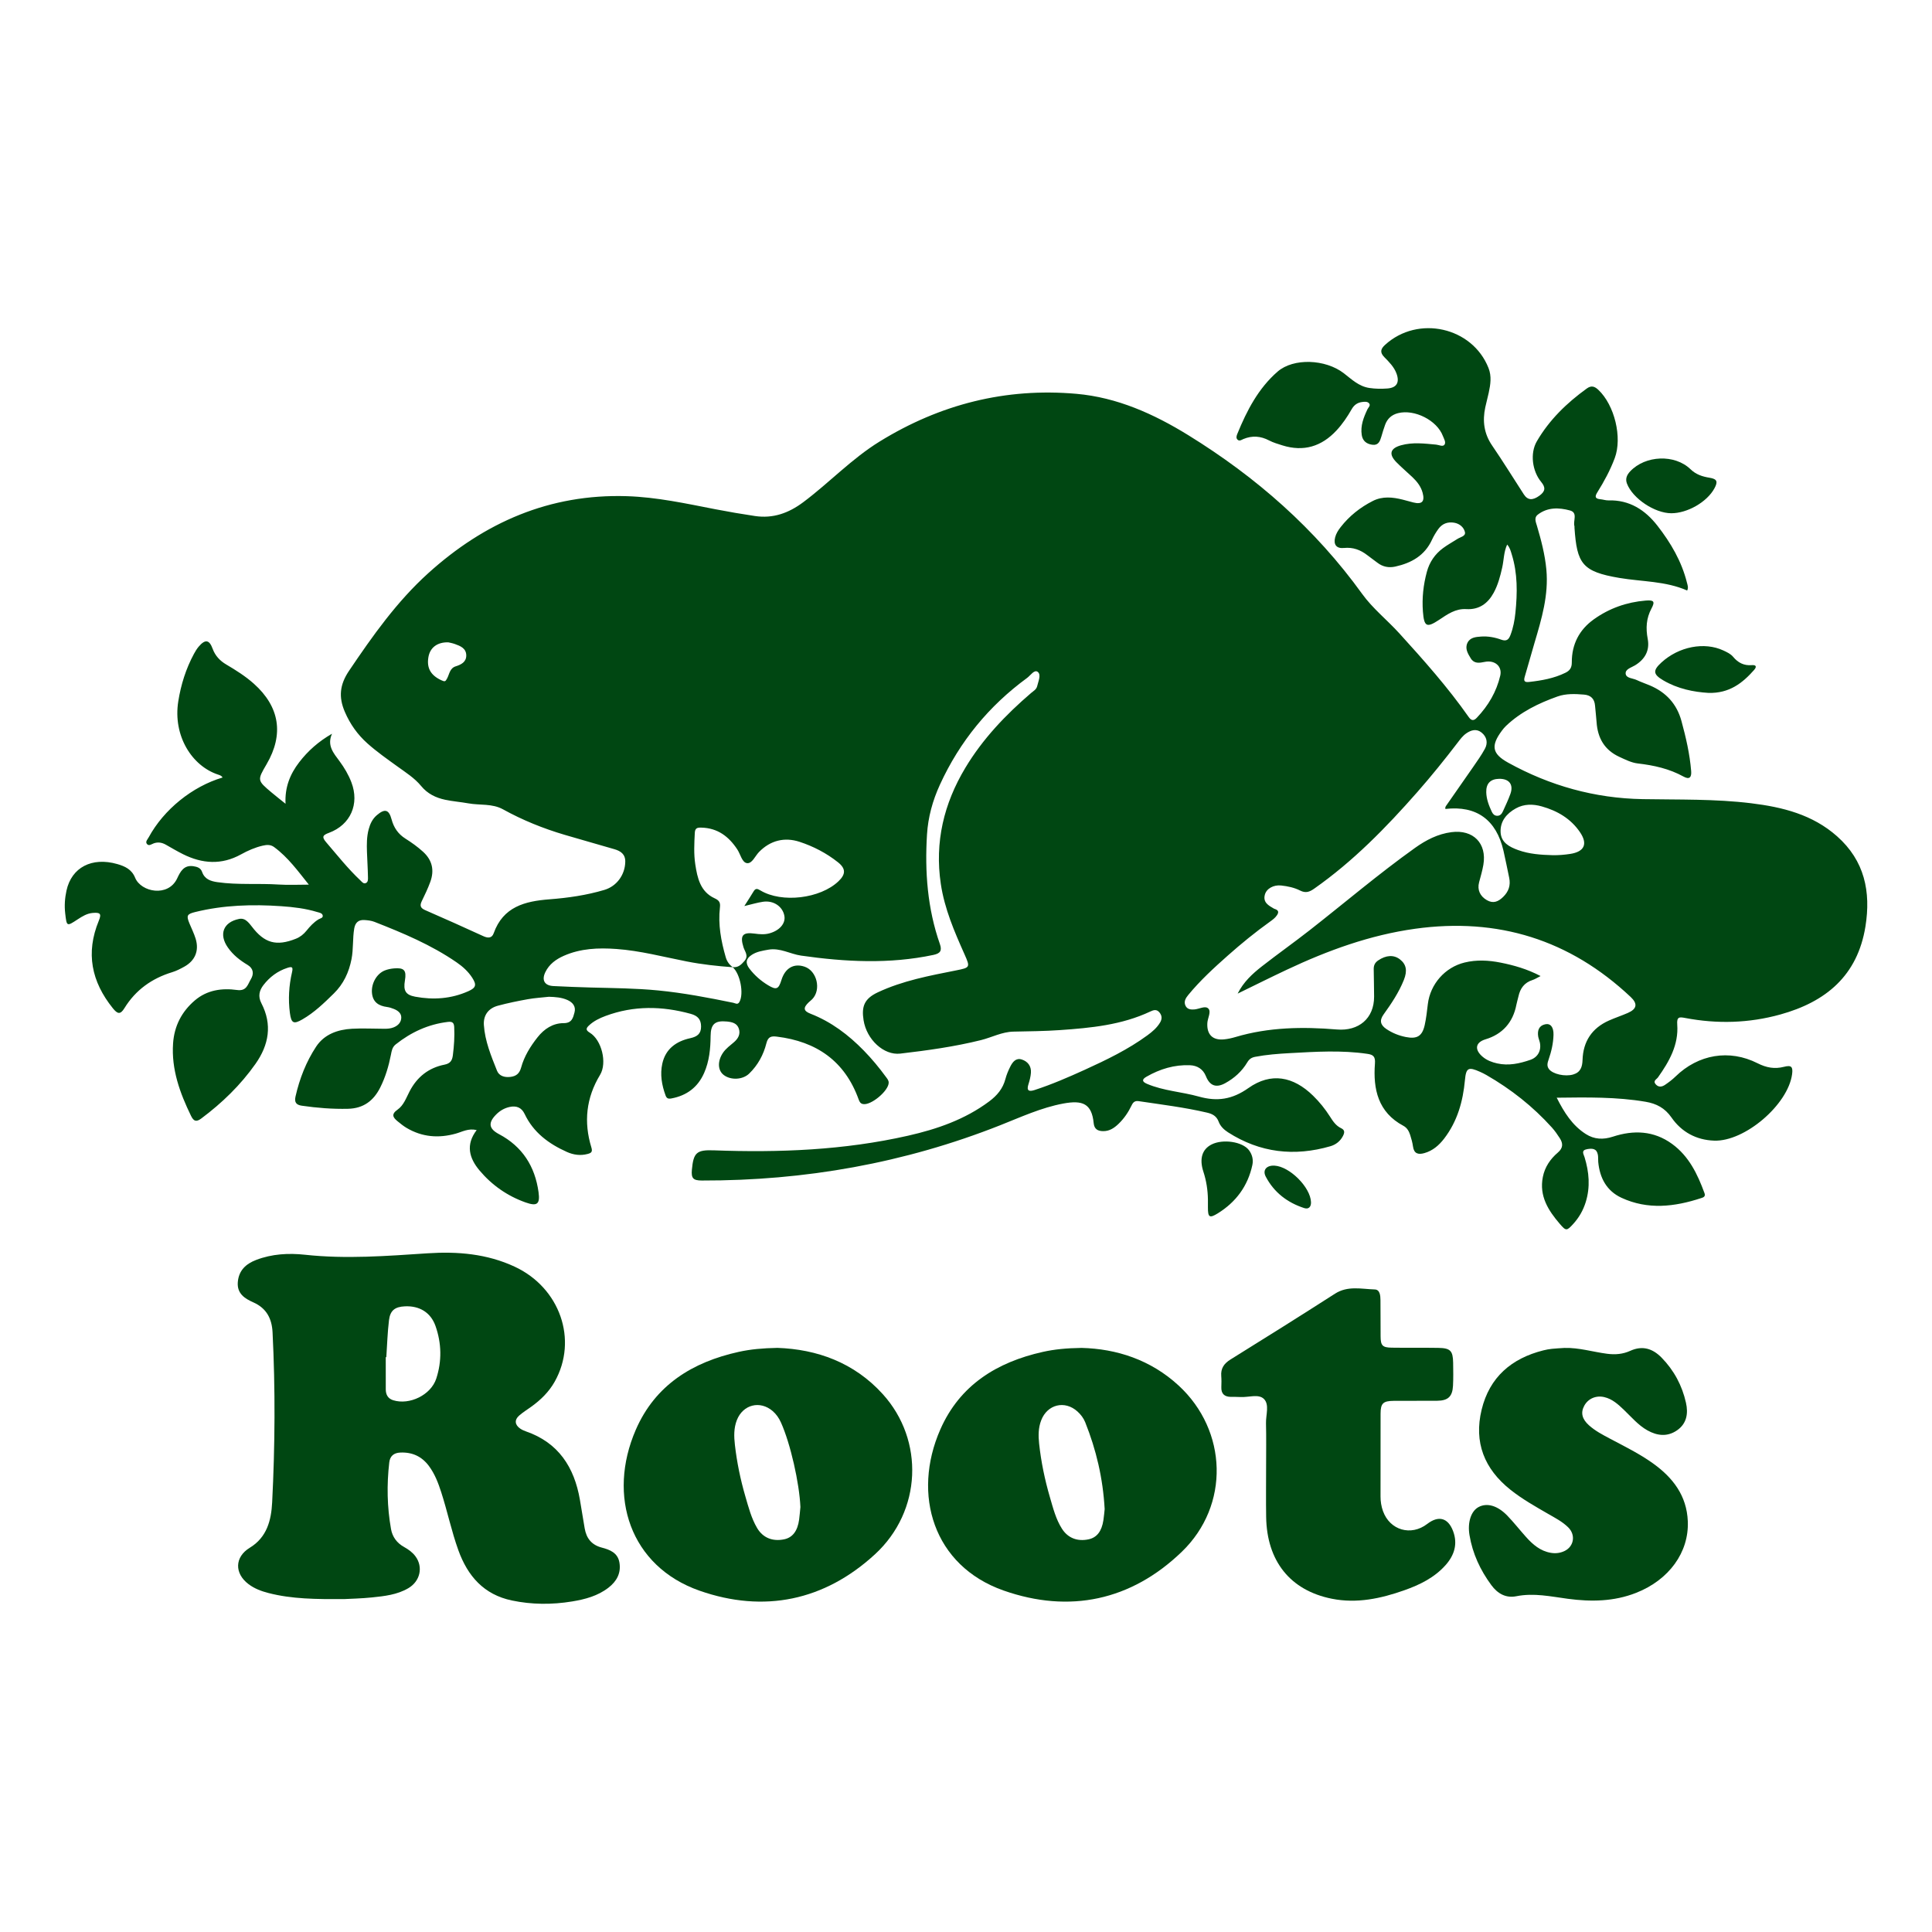
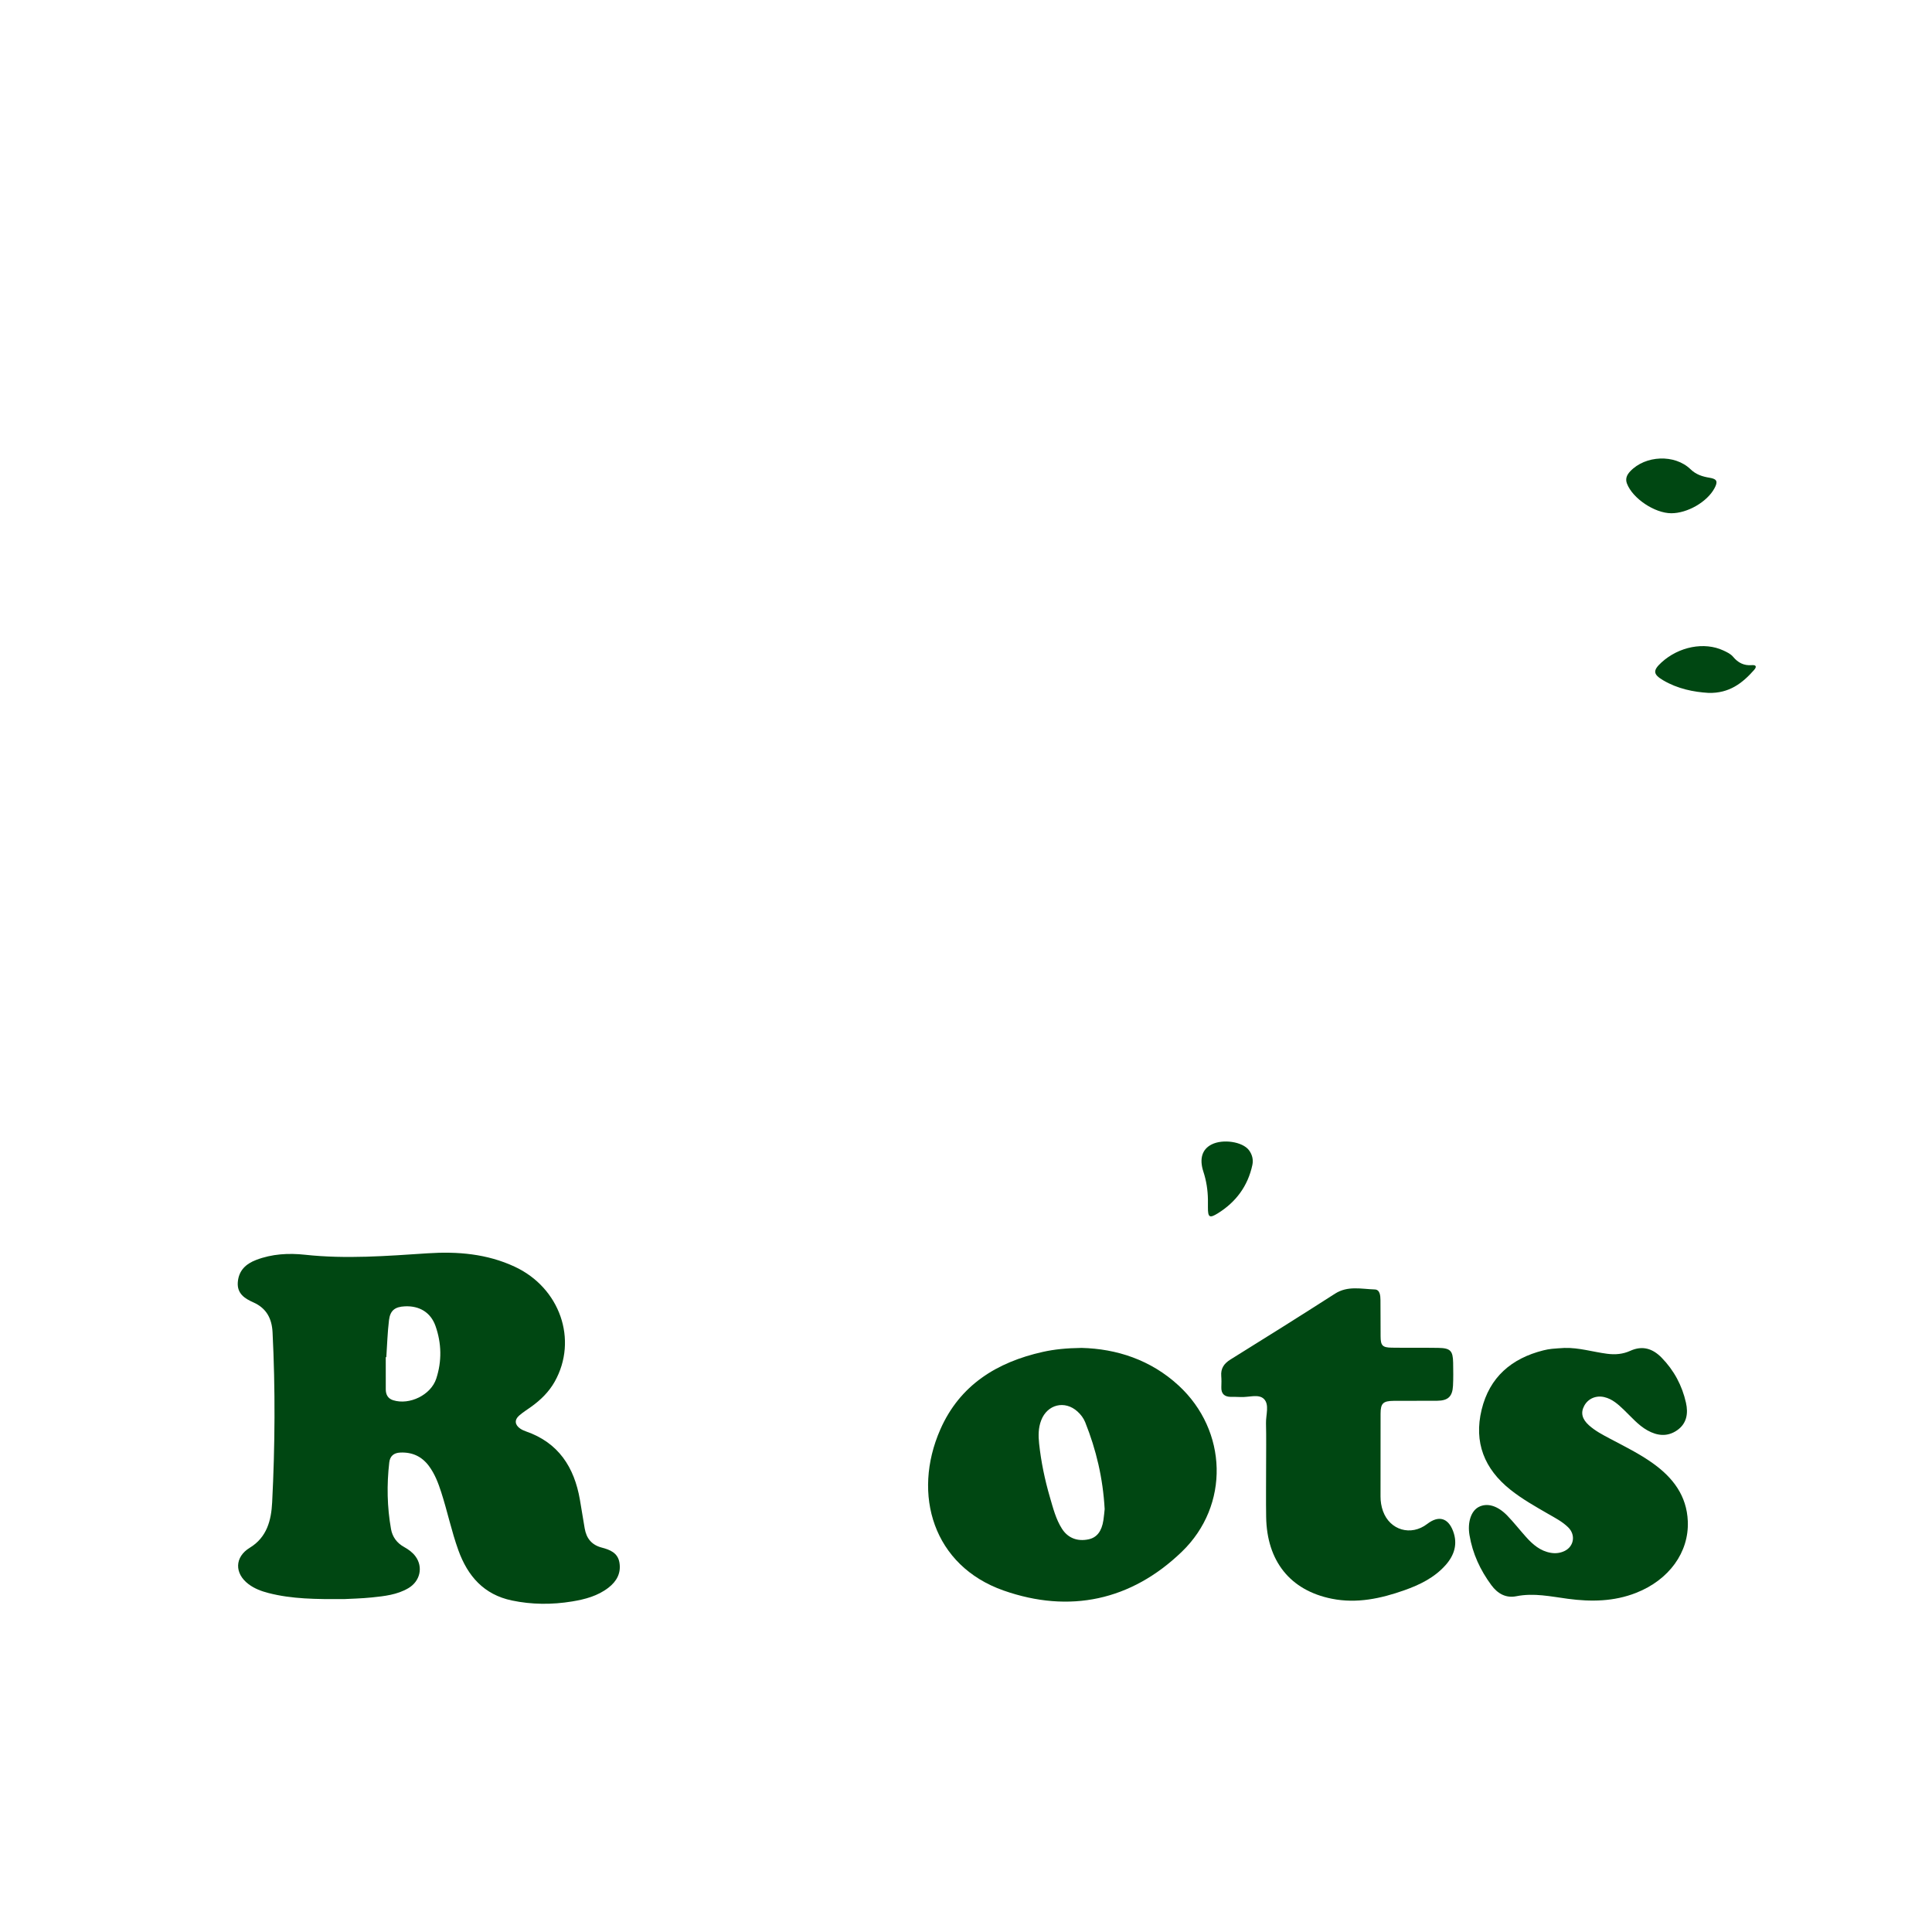
<svg xmlns="http://www.w3.org/2000/svg" version="1.1" id="Layer_1" x="0px" y="0px" width="200px" height="200px" viewBox="0 0 200 200" enable-background="new 0 0 200 200" xml:space="preserve">
  <g>
    <path fill="#004712" d="M62.302,160.208c-1.058-0.275-1.597-0.961-1.775-1.989c-0.172-0.99-0.325-1.982-0.496-2.972   c-0.584-3.371-2.223-5.909-5.597-7.075c-0.203-0.07-0.406-0.164-0.583-0.285c-0.562-0.385-0.615-0.907-0.105-1.351   c0.387-0.337,0.83-0.612,1.249-0.913c0.982-0.705,1.83-1.531,2.429-2.597c2.426-4.321,0.548-9.718-4.147-11.901   c-2.865-1.333-5.899-1.588-8.997-1.385c-4.231,0.278-8.456,0.612-12.701,0.151c-1.705-0.185-3.426-0.092-5.063,0.537   c-1.057,0.406-1.802,1.083-1.899,2.303c-0.095,1.196,0.74,1.704,1.615,2.093c1.375,0.611,1.913,1.701,1.983,3.1   c0.293,5.869,0.256,11.741-0.042,17.606c-0.093,1.828-0.531,3.608-2.314,4.691c-1.575,0.956-1.611,2.658-0.122,3.776   c0.617,0.463,1.328,0.726,2.069,0.916c2.421,0.621,4.893,0.639,7.8,0.625c0.682-0.038,1.799-0.059,2.906-0.173   c1.294-0.133,2.602-0.277,3.758-0.956c1.229-0.722,1.551-2.192,0.743-3.291c-0.313-0.426-0.734-0.724-1.187-0.976   c-0.738-0.409-1.204-1.041-1.348-1.849c-0.407-2.288-0.45-4.594-0.182-6.902c0.076-0.651,0.456-0.994,1.148-1.023   c1.24-0.051,2.22,0.4,2.958,1.394c0.608,0.818,0.963,1.755,1.272,2.711c0.642,1.986,1.063,4.036,1.773,6.004   c0.968,2.683,2.643,4.595,5.535,5.203c2.069,0.435,4.154,0.443,6.24,0.102c1.352-0.221,2.659-0.57,3.765-1.426   c0.852-0.659,1.327-1.514,1.131-2.624C63.941,160.74,63.128,160.423,62.302,160.208z M45.162,142.713   c-0.555,1.7-2.771,2.767-4.46,2.239c-0.547-0.171-0.763-0.582-0.767-1.119c-0.008-1.114-0.002-2.227-0.002-3.341   c0.02,0,0.039,0,0.059-0.001c0.086-1.273,0.122-2.552,0.275-3.817c0.124-1.026,0.619-1.394,1.642-1.443   c1.514-0.072,2.681,0.631,3.177,2.042C45.715,139.065,45.751,140.908,45.162,142.713z" />
    <path fill="#004712" d="M122.013,143.432c-2.906-2.679-6.445-3.806-10.045-3.897c-1.558,0.023-2.802,0.142-4.024,0.415   c-4.753,1.064-8.583,3.43-10.603,8.028c-2.957,6.732-0.719,14.12,6.549,16.672c6.822,2.396,13.207,1.047,18.454-4.015   C127.33,155.827,127.079,148.103,122.013,143.432z M114.224,157.369c-0.175,1.152-0.677,1.795-1.525,1.979   c-1.152,0.25-2.145-0.121-2.763-1.09c-0.634-0.994-0.919-2.136-1.245-3.25c-0.532-1.822-0.919-3.68-1.122-5.571   c-0.087-0.813-0.088-1.62,0.214-2.406c0.635-1.657,2.45-2.1,3.76-0.91c0.347,0.315,0.627,0.684,0.8,1.116   c1.132,2.839,1.834,5.777,2.011,8.986C114.322,156.508,114.289,156.941,114.224,157.369z" />
-     <path fill="#004712" d="M80.482,139.532c-1.538,0.029-2.781,0.143-4.005,0.412c-4.79,1.055-8.651,3.437-10.662,8.07   c-2.97,6.841-0.597,14.133,6.603,16.655c6.669,2.335,12.931,1.041,18.16-3.77c4.859-4.47,5.121-11.805,0.815-16.569   C88.413,141.034,84.553,139.674,80.482,139.532z M82.725,157.31c-0.16,1.184-0.685,1.864-1.557,2.041   c-1.194,0.242-2.195-0.154-2.797-1.178c-0.594-1.012-0.885-2.148-1.211-3.264c-0.509-1.746-0.877-3.523-1.083-5.331   c-0.099-0.865-0.126-1.729,0.202-2.568c0.631-1.615,2.403-2.064,3.712-0.933c0.377,0.326,0.649,0.728,0.852,1.177   c0.981,2.17,1.913,6.295,2.015,8.762C82.814,156.448,82.783,156.881,82.725,157.31z" />
    <path fill="#004712" d="M147.746,157.757c-1.678,1.29-3.868,0.656-4.581-1.331c-0.175-0.489-0.254-0.994-0.253-1.518   c0.007-2.855,0-5.709,0.005-8.564c0.002-1.07,0.258-1.321,1.367-1.329c1.495-0.011,2.991,0.004,4.486-0.008   c1.13-0.009,1.588-0.433,1.645-1.561c0.04-0.786,0.027-1.577,0.014-2.365c-0.021-1.253-0.28-1.528-1.547-1.549   c-1.604-0.027-3.208,0.004-4.812-0.021c-0.96-0.015-1.143-0.219-1.151-1.163c-0.01-1.251,0-2.501-0.013-3.752   c-0.005-0.469-0.048-1.095-0.591-1.112c-1.38-0.043-2.794-0.409-4.116,0.438c-3.587,2.3-7.196,4.564-10.816,6.811   c-0.677,0.421-1.025,0.926-0.959,1.724c0.031,0.378,0.022,0.761,0.008,1.141c-0.026,0.689,0.324,0.996,0.983,1.007   c0.326,0.005,0.653-0.009,0.978,0.014c0.833,0.057,1.883-0.355,2.444,0.197c0.596,0.586,0.197,1.656,0.218,2.512   c0.037,1.494,0.01,2.99,0.011,4.486c0.001,1.74-0.022,3.48,0.005,5.22c0.071,4.576,2.495,7.607,6.799,8.467   c2.588,0.518,5.075-0.018,7.51-0.879c1.601-0.566,3.109-1.304,4.263-2.599c0.914-1.026,1.282-2.204,0.773-3.539   C149.894,157.114,148.913,156.86,147.746,157.757z" />
    <path fill="#004712" d="M171.127,151.496c-1.395-1.001-2.93-1.754-4.439-2.554c-0.768-0.407-1.541-0.808-2.194-1.391   c-0.73-0.652-0.879-1.312-0.495-2.024c0.402-0.746,1.222-1.098,2.074-0.899c0.833,0.194,1.431,0.746,2.023,1.31   c0.786,0.748,1.486,1.598,2.45,2.136c1.019,0.568,2.071,0.684,3.073-0.016c1.006-0.702,1.156-1.756,0.912-2.845   c-0.398-1.781-1.235-3.35-2.52-4.666c-0.928-0.951-1.986-1.282-3.247-0.71c-0.762,0.346-1.548,0.414-2.385,0.306   c-1.479-0.19-2.921-0.648-4.432-0.605c-0.434,0.03-0.869,0.047-1.301,0.093c-0.296,0.031-0.592,0.086-0.881,0.159   c-3.296,0.83-5.569,2.771-6.387,6.137c-0.822,3.383,0.277,6.139,2.982,8.291c1.217,0.968,2.564,1.725,3.903,2.499   c0.728,0.42,1.484,0.806,2.087,1.405c0.779,0.774,0.588,1.966-0.387,2.436c-0.449,0.217-0.928,0.275-1.429,0.189   c-1.084-0.186-1.857-0.856-2.555-1.634c-0.653-0.728-1.257-1.501-1.934-2.205c-1.014-1.055-2.104-1.36-2.974-0.904   c-0.787,0.412-1.172,1.585-0.949,2.915c0.32,1.911,1.109,3.61,2.256,5.167c0.663,0.9,1.52,1.37,2.596,1.155   c1.815-0.363,3.569,0.032,5.337,0.267c2.402,0.32,4.765,0.286,7.058-0.616c3.402-1.338,5.485-4.194,5.352-7.411   C174.614,154.841,173.189,152.975,171.127,151.496z" />
    <path fill="#004712" d="M173.006,53.131c1.672,0.005,3.705-1.166,4.469-2.573c0.385-0.709,0.282-0.976-0.512-1.104   c-0.741-0.12-1.395-0.331-1.959-0.877c-1.635-1.581-4.68-1.452-6.252,0.221c-0.342,0.364-0.518,0.766-0.332,1.258   C169.008,51.601,171.286,53.125,173.006,53.131z" />
    <path fill="#004712" d="M171.994,68.577c-0.898,0.821-0.879,1.22,0.16,1.837c1.506,0.894,3.174,1.223,4.71,1.315   c2.141,0.058,3.506-1.003,4.711-2.365c0.284-0.321,0.261-0.549-0.237-0.508c-0.801,0.066-1.414-0.247-1.919-0.854   c-0.263-0.316-0.645-0.491-1.015-0.663C176.437,66.419,173.796,66.93,171.994,68.577z" />
    <path fill="#004712" d="M129.644,120.6c0.118-0.552-0.014-1.087-0.358-1.54c-0.664-0.876-2.695-1.177-3.86-0.587   c-0.97,0.491-1.298,1.462-0.85,2.827c0.309,0.943,0.452,1.894,0.468,2.875c0,0.271,0.001,0.543,0,0.814   c-0.004,1.021,0.153,1.154,1.017,0.619C127.938,124.445,129.177,122.785,129.644,120.6z" />
-     <path fill="#014713" d="M135.01,125.06c0.445,0.144,0.721-0.105,0.705-0.61c-0.048-1.535-2.2-3.694-3.777-3.783   c-0.821-0.046-1.269,0.453-0.905,1.144C131.889,123.44,133.271,124.496,135.01,125.06z" />
-     <path fill="#004712" d="M190.173,86.573c-2.541-2.254-5.644-3.023-8.894-3.421c-3.735-0.457-7.489-0.361-11.24-0.427   c-4.948-0.086-9.595-1.385-13.921-3.777c-1.676-0.927-1.796-1.759-0.642-3.311c0.129-0.174,0.27-0.343,0.426-0.492   c1.525-1.453,3.379-2.349,5.329-3.045c0.873-0.311,1.821-0.273,2.748-0.196c0.703,0.059,1.08,0.434,1.138,1.14   c0.047,0.569,0.12,1.136,0.159,1.705c0.111,1.65,0.815,2.894,2.368,3.605c0.62,0.284,1.24,0.602,1.907,0.679   c1.659,0.191,3.255,0.544,4.732,1.36c0.604,0.333,0.838,0.081,0.785-0.571c-0.143-1.767-0.54-3.481-1.005-5.186   c-0.487-1.784-1.606-2.979-3.284-3.688c-0.449-0.19-0.914-0.345-1.353-0.554c-0.403-0.192-1.078-0.175-1.137-0.642   c-0.061-0.483,0.584-0.643,0.961-0.873c1.044-0.635,1.545-1.544,1.321-2.738c-0.209-1.111-0.156-2.131,0.389-3.15   c0.391-0.731,0.249-0.892-0.602-0.821c-1.962,0.162-3.764,0.796-5.367,1.942c-1.52,1.087-2.287,2.599-2.279,4.457   c0.003,0.564-0.211,0.854-0.661,1.075c-1.189,0.584-2.467,0.806-3.768,0.952c-0.465,0.052-0.575-0.099-0.443-0.539   c0.35-1.168,0.666-2.347,1.014-3.516c0.736-2.476,1.472-4.941,1.224-7.585c-0.146-1.555-0.537-3.041-0.975-4.526   c-0.112-0.38-0.319-0.836,0.074-1.144c1.014-0.793,2.205-0.754,3.344-0.444c0.851,0.232,0.299,1.077,0.463,1.624   c0.015,0.05,0.002,0.108,0.005,0.163c0.253,3.726,0.794,4.546,4.651,5.198c2.346,0.396,4.779,0.316,7.014,1.302   c0.152-0.303,0.042-0.557-0.023-0.817c-0.549-2.203-1.676-4.119-3.049-5.883c-1.272-1.636-2.897-2.694-5.081-2.629   c-0.267,0.008-0.536-0.089-0.806-0.116c-0.512-0.05-0.659-0.211-0.346-0.71c0.706-1.127,1.339-2.298,1.807-3.547   c0.802-2.139-0.021-5.494-1.694-7.07c-0.392-0.369-0.732-0.477-1.199-0.139c-2.071,1.495-3.88,3.245-5.171,5.465   c-0.724,1.246-0.475,3.092,0.45,4.206c0.479,0.577,0.43,0.976-0.171,1.415c-0.717,0.523-1.226,0.489-1.626-0.128   c-1.094-1.685-2.146-3.398-3.281-5.055c-0.847-1.236-1.012-2.546-0.708-3.961c0.108-0.504,0.248-1.001,0.356-1.505   c0.183-0.854,0.316-1.703-0.024-2.563c-1.676-4.237-7.287-5.498-10.695-2.403c-0.465,0.422-0.581,0.783-0.085,1.285   c0.492,0.499,1.001,1.006,1.255,1.688c0.346,0.932,0.021,1.48-0.94,1.553c-0.622,0.047-1.243,0.041-1.869-0.053   c-1.091-0.164-1.831-0.897-2.644-1.524c-1.904-1.468-5.213-1.597-6.856-0.168c-1.993,1.734-3.179,4.028-4.162,6.433   c-0.079,0.193-0.168,0.438,0.021,0.615c0.2,0.187,0.424,0.004,0.601-0.069c0.917-0.379,1.784-0.313,2.661,0.145   c0.429,0.224,0.905,0.363,1.37,0.509c2.201,0.69,4.063,0.124,5.614-1.549c0.613-0.661,1.116-1.404,1.56-2.184   c0.25-0.439,0.589-0.691,1.086-0.754c0.25-0.032,0.528-0.061,0.7,0.113c0.231,0.235-0.059,0.449-0.151,0.646   c-0.396,0.846-0.736,1.7-0.587,2.66c0.097,0.626,0.518,0.936,1.115,1.008c0.608,0.073,0.774-0.37,0.912-0.836   c0.123-0.415,0.244-0.832,0.394-1.238c0.231-0.627,0.671-1.03,1.332-1.199c1.701-0.435,4.033,0.735,4.646,2.362   c0.11,0.293,0.352,0.661,0.159,0.911c-0.176,0.227-0.559,0.013-0.85-0.015c-1.218-0.114-2.442-0.269-3.644,0.068   c-1.124,0.315-1.29,0.919-0.487,1.741c0.531,0.544,1.118,1.033,1.669,1.558c0.477,0.454,0.881,0.966,1.056,1.616   c0.245,0.908-0.065,1.229-0.958,1.005c-0.368-0.092-0.732-0.201-1.1-0.293c-1.047-0.262-2.095-0.374-3.103,0.139   c-1.3,0.661-2.423,1.549-3.324,2.704c-0.251,0.322-0.473,0.669-0.573,1.069c-0.186,0.748,0.143,1.17,0.916,1.091   c0.929-0.095,1.707,0.193,2.42,0.749c0.343,0.267,0.7,0.515,1.044,0.78c0.555,0.428,1.186,0.544,1.851,0.397   c1.663-0.369,3.042-1.136,3.794-2.771c0.18-0.392,0.408-0.769,0.66-1.119c0.402-0.557,0.974-0.767,1.649-0.649   c0.557,0.097,0.99,0.473,1.104,0.967c0.099,0.43-0.466,0.511-0.771,0.707c-0.502,0.322-1.029,0.609-1.506,0.963   c-0.831,0.618-1.392,1.44-1.664,2.446c-0.365,1.349-0.515,2.721-0.408,4.117c0.121,1.572,0.389,1.705,1.673,0.854   c0.86-0.57,1.696-1.179,2.818-1.112c1.316,0.079,2.226-0.574,2.834-1.69c0.445-0.817,0.678-1.707,0.882-2.611   c0.176-0.776,0.155-1.6,0.512-2.381c0.289,0.319,0.367,0.666,0.471,0.998c0.622,1.987,0.593,4.02,0.385,6.058   c-0.08,0.782-0.226,1.556-0.508,2.299c-0.179,0.471-0.399,0.696-0.97,0.487c-0.659-0.241-1.37-0.37-2.082-0.318   c-0.539,0.04-1.133,0.082-1.405,0.652c-0.282,0.589,0.044,1.114,0.339,1.599c0.349,0.572,0.879,0.491,1.447,0.372   c1.037-0.218,1.836,0.456,1.609,1.425c-0.39,1.668-1.242,3.116-2.426,4.357c-0.276,0.29-0.531,0.366-0.84-0.075   c-2.158-3.077-4.652-5.881-7.175-8.657c-1.259-1.386-2.767-2.58-3.851-4.085c-4.862-6.746-10.969-12.097-18.005-16.437   c-3.568-2.201-7.365-3.909-11.58-4.28c-7.32-0.644-14.103,1.076-20.368,4.938c-2.891,1.782-5.207,4.26-7.902,6.277   c-1.52,1.137-3.129,1.715-5.007,1.435c-1.369-0.204-2.735-0.437-4.094-0.701c-3.04-0.59-6.072-1.257-9.178-1.353   c-7.967-0.247-14.717,2.702-20.548,7.974c-3.253,2.941-5.756,6.484-8.196,10.099c-0.977,1.448-1.093,2.727-0.439,4.251   c0.548,1.277,1.32,2.362,2.35,3.279c0.976,0.87,2.045,1.617,3.102,2.381c0.859,0.621,1.771,1.197,2.447,2.018   c0.666,0.808,1.518,1.218,2.488,1.425c0.794,0.169,1.612,0.229,2.412,0.373c1.192,0.214,2.452-0.003,3.58,0.62   c2.024,1.119,4.158,1.981,6.375,2.636c1.716,0.507,3.44,0.987,5.157,1.49c0.64,0.187,1.132,0.51,1.121,1.291   c-0.019,1.344-0.871,2.536-2.162,2.922c-1.856,0.554-3.77,0.827-5.69,0.974c-2.547,0.195-4.792,0.77-5.77,3.514   c-0.187,0.526-0.596,0.517-1.071,0.3c-1.997-0.913-3.998-1.816-6.012-2.69c-0.494-0.214-0.588-0.463-0.363-0.93   c0.318-0.658,0.638-1.319,0.887-2.005c0.429-1.184,0.211-2.236-0.749-3.11c-0.566-0.515-1.185-0.957-1.827-1.362   c-0.756-0.476-1.204-1.135-1.434-1.991c-0.277-1.033-0.702-1.141-1.531-0.432c-0.451,0.385-0.691,0.896-0.841,1.458   c-0.206,0.772-0.203,1.561-0.177,2.349c0.029,0.869,0.089,1.737,0.104,2.607c0.004,0.223,0.025,0.537-0.257,0.624   c-0.229,0.071-0.387-0.158-0.54-0.302c-1.29-1.215-2.385-2.604-3.536-3.944c-0.487-0.567-0.327-0.738,0.3-0.971   c2.235-0.831,3.169-2.984,2.32-5.221c-0.301-0.793-0.73-1.515-1.231-2.193c-0.614-0.832-1.328-1.624-0.776-2.844   c-1.386,0.795-2.49,1.77-3.405,2.961c-0.943,1.227-1.495,2.594-1.408,4.29c-0.557-0.449-1.005-0.796-1.438-1.161   c-1.5-1.264-1.498-1.266-0.523-2.935c1.805-3.089,1.353-5.941-1.311-8.325c-0.876-0.784-1.864-1.404-2.87-1.998   c-0.653-0.385-1.14-0.904-1.405-1.629c-0.345-0.942-0.768-1.007-1.441-0.221c-0.192,0.225-0.35,0.485-0.491,0.747   c-0.834,1.543-1.351,3.195-1.625,4.921c-0.566,3.566,1.412,6.695,4.127,7.584c0.179,0.059,0.36,0.113,0.456,0.3   c-3.134,0.931-6.081,3.312-7.644,6.189c-0.112,0.205-0.357,0.44-0.202,0.664c0.206,0.297,0.492,0.043,0.728-0.04   c0.446-0.157,0.85-0.082,1.249,0.142c0.59,0.333,1.173,0.682,1.78,0.984c1.992,0.99,3.985,1.133,5.999,0.019   c0.709-0.392,1.456-0.723,2.258-0.907c0.413-0.095,0.803-0.12,1.167,0.147c1.456,1.07,2.489,2.513,3.597,3.892   c-1.102,0-2.109,0.054-3.109-0.011c-2.116-0.137-4.244,0.057-6.353-0.246c-0.699-0.1-1.322-0.3-1.589-1.065   c-0.142-0.406-0.503-0.528-0.902-0.587c-0.986-0.146-1.351,0.566-1.673,1.255c-0.925,1.984-3.747,1.435-4.356-0.062   c-0.351-0.863-1.046-1.187-1.853-1.417c-2.62-0.748-4.726,0.341-5.253,2.752c-0.168,0.77-0.224,1.558-0.132,2.351   c0.158,1.37,0.152,1.372,1.288,0.626c0.479-0.314,0.962-0.615,1.553-0.667c0.798-0.07,0.934,0.086,0.634,0.814   c-1.368,3.32-0.762,6.301,1.457,9.053c0.479,0.594,0.772,0.685,1.197-0.007c1.158-1.884,2.838-3.085,4.945-3.727   c0.437-0.133,0.855-0.349,1.256-0.572c1.125-0.626,1.551-1.66,1.172-2.899c-0.166-0.541-0.424-1.054-0.641-1.579   c-0.337-0.812-0.253-0.969,0.604-1.18c2.936-0.722,5.917-0.809,8.912-0.601c1.243,0.086,2.489,0.232,3.692,0.598   c0.228,0.069,0.537,0.101,0.589,0.363c0.053,0.265-0.271,0.298-0.439,0.402c-0.497,0.306-0.879,0.725-1.238,1.17   c-0.297,0.367-0.649,0.654-1.089,0.83c-2.03,0.811-3.27,0.466-4.58-1.265c-0.147-0.194-0.304-0.386-0.486-0.545   c-0.23-0.202-0.5-0.303-0.826-0.236c-1.644,0.335-2.115,1.597-1.159,2.96c0.546,0.779,1.248,1.326,2.045,1.803   c0.601,0.36,0.669,0.924,0.331,1.481c-0.321,0.529-0.427,1.253-1.427,1.113c-1.561-0.218-3.101-0.004-4.37,1.078   c-1.366,1.165-2.13,2.654-2.253,4.452c-0.184,2.696,0.705,5.123,1.856,7.493c0.287,0.592,0.559,0.657,1.071,0.274   c2.15-1.606,4.056-3.452,5.605-5.649c1.389-1.971,1.757-4.069,0.609-6.281c-0.367-0.708-0.217-1.318,0.212-1.874   c0.641-0.831,1.456-1.45,2.474-1.782c0.481-0.156,0.618-0.116,0.486,0.455c-0.32,1.385-0.406,2.796-0.219,4.213   c0.14,1.063,0.381,1.189,1.285,0.668c1.238-0.712,2.254-1.697,3.263-2.688c1.003-0.984,1.563-2.187,1.831-3.559   c0.205-1.049,0.103-2.117,0.28-3.165c0.105-0.622,0.45-0.916,1.057-0.878c0.349,0.022,0.715,0.062,1.037,0.188   c2.956,1.158,5.881,2.383,8.513,4.198c0.63,0.434,1.197,0.945,1.614,1.596c0.465,0.728,0.39,1.027-0.403,1.383   c-1.769,0.792-3.628,0.92-5.506,0.571c-1.015-0.189-1.239-0.642-1.063-1.682c0.178-1.051-0.079-1.342-1.145-1.247   c-0.32,0.029-0.65,0.095-0.947,0.215c-0.849,0.343-1.407,1.368-1.32,2.327c0.088,0.964,0.7,1.338,1.572,1.455   c0.239,0.032,0.477,0.112,0.702,0.202c0.396,0.159,0.757,0.426,0.76,0.869c0.003,0.495-0.309,0.842-0.787,1.034   c-0.314,0.126-0.634,0.148-0.959,0.147c-1.115-0.001-2.233-0.064-3.344-0.003c-1.491,0.082-2.879,0.57-3.727,1.857   c-1.032,1.568-1.714,3.315-2.132,5.16c-0.136,0.599,0.075,0.867,0.645,0.95c1.59,0.231,3.183,0.358,4.793,0.32   c1.595-0.038,2.645-0.832,3.334-2.207c0.539-1.075,0.875-2.215,1.106-3.391c0.077-0.392,0.131-0.781,0.498-1.071   c1.59-1.258,3.355-2.078,5.384-2.323c0.468-0.057,0.643,0.072,0.668,0.529c0.052,0.981-0.017,1.951-0.14,2.926   c-0.071,0.562-0.282,0.851-0.867,0.968c-1.646,0.327-2.839,1.274-3.615,2.77c-0.348,0.671-0.611,1.445-1.244,1.887   c-0.692,0.484-0.462,0.826,0.018,1.215c0.294,0.239,0.591,0.483,0.916,0.675c1.61,0.954,3.315,1.092,5.103,0.59   c0.659-0.185,1.291-0.57,2.155-0.365c-1.16,1.517-0.779,2.905,0.296,4.181c1.284,1.524,2.877,2.638,4.76,3.308   c1.199,0.427,1.52,0.184,1.348-1.065c-0.369-2.67-1.673-4.722-4.095-6.004c-1.055-0.558-1.144-1.174-0.297-2.028   c0.39-0.393,0.849-0.665,1.399-0.785c0.707-0.155,1.239,0.066,1.55,0.721c0.912,1.925,2.501,3.096,4.379,3.937   c0.682,0.306,1.405,0.406,2.148,0.207c0.36-0.096,0.529-0.201,0.385-0.672c-0.805-2.627-0.545-5.132,0.899-7.514   c0.759-1.251,0.158-3.63-1.066-4.368c-0.426-0.256-0.397-0.445-0.1-0.729c0.501-0.478,1.111-0.771,1.75-1.008   c2.909-1.078,5.839-1.028,8.802-0.212c0.725,0.2,1.064,0.574,1.071,1.3c0.008,0.763-0.403,1.063-1.121,1.22   c-1.447,0.316-2.557,1.103-2.893,2.637c-0.244,1.114-0.055,2.214,0.335,3.282c0.115,0.315,0.274,0.381,0.61,0.318   c1.589-0.297,2.732-1.157,3.384-2.634c0.536-1.215,0.661-2.512,0.672-3.824c0.01-1.229,0.441-1.625,1.682-1.506   c0.523,0.05,1.059,0.165,1.244,0.751c0.175,0.554-0.063,1.001-0.486,1.371c-0.407,0.357-0.86,0.668-1.168,1.13   c-0.574,0.861-0.539,1.809,0.089,2.287c0.731,0.557,1.962,0.498,2.626-0.142c0.904-0.871,1.49-1.955,1.789-3.147   c0.175-0.695,0.516-0.753,1.084-0.684c4.103,0.501,7.035,2.528,8.464,6.499c0.095,0.263,0.193,0.434,0.463,0.482   c0.83,0.149,2.646-1.375,2.648-2.216c0-0.24-0.145-0.402-0.272-0.576c-0.706-0.967-1.468-1.889-2.305-2.746   c-1.591-1.63-3.373-2.981-5.518-3.816c-0.739-0.287-0.773-0.617-0.185-1.178c0.118-0.113,0.252-0.209,0.365-0.326   c0.952-0.981,0.495-2.925-0.788-3.363c-1.115-0.381-2.018,0.138-2.4,1.379c-0.296,0.96-0.528,1.053-1.373,0.545   c-0.754-0.453-1.407-1.027-1.94-1.723c-0.446-0.582-0.359-1.042,0.254-1.436c0.512-0.329,1.102-0.418,1.695-0.525   c1.224-0.22,2.266,0.451,3.402,0.613c4.566,0.652,9.137,0.894,13.701-0.074c0.712-0.151,0.903-0.441,0.662-1.128   c-1.287-3.677-1.57-7.484-1.332-11.336c0.111-1.794,0.581-3.509,1.342-5.167c2.053-4.475,5.063-8.145,9.025-11.045   c0.354-0.259,0.748-0.901,1.103-0.616c0.368,0.296,0.055,0.962-0.063,1.464c-0.085,0.361-0.391,0.51-0.631,0.716   c-2.635,2.26-5.009,4.749-6.807,7.744c-2.228,3.711-3.183,7.693-2.54,12.015c0.384,2.581,1.407,4.942,2.458,7.299   c0.596,1.338,0.576,1.369-0.859,1.655c-2.767,0.551-5.535,1.062-8.125,2.276c-1.429,0.67-1.686,1.505-1.47,2.88   c0.316,2.009,2.096,3.66,3.799,3.461c2.804-0.328,5.599-0.713,8.349-1.396c1.127-0.28,2.174-0.856,3.371-0.88   c1.603-0.033,3.21-0.047,4.809-0.158c3.201-0.222,6.392-0.527,9.355-1.923c0.334-0.157,0.655-0.264,0.949,0.096   c0.281,0.345,0.276,0.688,0.058,1.052c-0.329,0.548-0.806,0.949-1.313,1.32c-2.005,1.468-4.23,2.538-6.477,3.563   c-1.702,0.775-3.418,1.518-5.2,2.098c-0.588,0.191-0.848,0.068-0.63-0.606c0.124-0.385,0.227-0.789,0.255-1.19   c0.048-0.681-0.329-1.166-0.943-1.365c-0.609-0.198-0.955,0.26-1.194,0.735c-0.206,0.409-0.388,0.841-0.504,1.283   c-0.261,0.998-0.862,1.709-1.676,2.317c-2.514,1.878-5.403,2.871-8.407,3.553c-6.622,1.502-13.345,1.764-20.102,1.514   c-1.774-0.065-2.112,0.23-2.272,2.014c-0.079,0.882,0.134,1.109,1.036,1.111c10.652,0.024,20.958-1.795,30.882-5.722   c2.139-0.846,4.249-1.823,6.527-2.247c2.002-0.372,2.95,0.002,3.15,2.033c0.062,0.626,0.434,0.822,0.995,0.824   c0.648,0.003,1.137-0.332,1.574-0.752c0.574-0.551,1.018-1.204,1.359-1.919c0.162-0.34,0.347-0.49,0.742-0.432   c2.363,0.353,4.736,0.641,7.067,1.187c0.548,0.128,0.985,0.351,1.206,0.95c0.168,0.457,0.551,0.822,0.963,1.086   c3.308,2.12,6.863,2.528,10.604,1.44c0.547-0.159,1.014-0.514,1.293-1.057c0.169-0.329,0.223-0.613-0.184-0.805   c-0.542-0.255-0.85-0.722-1.161-1.211c-0.496-0.78-1.076-1.5-1.74-2.15c-2.051-2.009-4.364-2.45-6.7-0.798   c-1.681,1.188-3.237,1.414-5.13,0.883c-1.769-0.497-3.642-0.586-5.362-1.315c-0.55-0.233-0.536-0.47-0.062-0.742   c1.393-0.8,2.889-1.253,4.503-1.189c0.754,0.03,1.356,0.401,1.649,1.133c0.395,0.987,1.047,1.246,1.997,0.726   c0.946-0.517,1.733-1.227,2.286-2.156c0.201-0.338,0.436-0.5,0.816-0.573c1.179-0.224,2.372-0.316,3.564-0.381   c2.686-0.147,5.375-0.322,8.058,0.074c0.59,0.087,0.834,0.269,0.778,0.997c-0.203,2.661,0.322,5.053,2.945,6.452   c0.389,0.207,0.58,0.569,0.706,0.959c0.124,0.386,0.233,0.783,0.289,1.184c0.103,0.744,0.538,0.859,1.163,0.686   c0.879-0.244,1.526-0.808,2.065-1.511c1.367-1.784,1.945-3.849,2.148-6.05c0.118-1.278,0.351-1.398,1.568-0.855   c0.223,0.099,0.442,0.209,0.653,0.33c2.54,1.459,4.814,3.253,6.777,5.429c0.307,0.341,0.574,0.724,0.822,1.111   c0.348,0.543,0.353,1.013-0.21,1.493c-0.774,0.661-1.342,1.49-1.546,2.524c-0.39,1.974,0.564,3.465,1.761,4.857   c0.644,0.749,0.717,0.736,1.398-0.014c0.592-0.652,1.018-1.4,1.28-2.244c0.486-1.565,0.353-3.109-0.12-4.649   c-0.098-0.319-0.394-0.717,0.269-0.835c0.55-0.097,0.993-0.064,1.11,0.59c0.043,0.239,0.014,0.489,0.036,0.732   c0.156,1.655,0.863,2.998,2.405,3.713c2.729,1.265,5.499,0.939,8.252,0.033c0.2-0.066,0.48-0.14,0.344-0.513   c-0.719-1.961-1.603-3.815-3.349-5.09c-1.896-1.384-3.985-1.459-6.133-0.757c-1.002,0.327-1.927,0.291-2.807-0.273   c-1.395-0.893-2.237-2.229-3.01-3.76c3.157-0.038,6.194-0.091,9.21,0.422c1.11,0.189,1.987,0.643,2.674,1.632   c1.042,1.499,2.56,2.328,4.422,2.392c3.161,0.108,7.636-3.719,8.06-6.873c0.104-0.772-0.067-0.969-0.836-0.771   c-0.979,0.253-1.83,0.091-2.734-0.366c-2.928-1.482-6.141-0.924-8.496,1.371c-0.328,0.32-0.701,0.602-1.081,0.859   c-0.306,0.207-0.655,0.289-0.959-0.04c-0.338-0.365,0.079-0.525,0.225-0.732c1.166-1.642,2.147-3.372,1.992-5.465   c-0.06-0.815,0.219-0.797,0.822-0.682c3.306,0.629,6.586,0.543,9.843-0.359c4.734-1.311,7.997-4.024,8.818-9.112   C193.686,92.308,193.026,89.103,190.173,86.573z M47.184,68.975c-0.635,0.198-0.655,0.81-0.902,1.262   c-0.173,0.316-0.217,0.361-0.617,0.172c-1.063-0.502-1.511-1.238-1.317-2.381c0.164-0.967,0.893-1.562,2.056-1.534   c0.117,0.029,0.411,0.077,0.688,0.176c0.569,0.204,1.161,0.439,1.175,1.166C48.28,68.527,47.743,68.8,47.184,68.975z    M59.472,104.81c-0.147,0.55-0.268,1.108-1.124,1.106c-1.113-0.003-2.019,0.599-2.703,1.466c-0.742,0.941-1.378,1.964-1.696,3.124   c-0.174,0.635-0.518,0.904-1.116,0.975c-0.595,0.071-1.163-0.091-1.381-0.636c-0.61-1.529-1.25-3.07-1.361-4.735   c-0.068-1.023,0.48-1.737,1.453-1.999c1.019-0.275,2.058-0.486,3.097-0.673c0.719-0.129,1.454-0.171,2.182-0.252   c0.661,0.02,1.31,0.062,1.919,0.334C59.298,103.769,59.636,104.196,59.472,104.81z M86.797,91.23   c-1.882,1.798-5.868,2.279-8.081,0.946c-0.321-0.193-0.502-0.241-0.708,0.106c-0.283,0.477-0.591,0.94-0.955,1.513   c0.749-0.176,1.34-0.36,1.945-0.447c1.09-0.156,2.037,0.503,2.203,1.474c0.133,0.776-0.5,1.508-1.553,1.798   c-0.51,0.141-1.023,0.096-1.537,0.025c-1.24-0.17-1.528,0.199-1.145,1.416c0.143,0.455,0.562,0.882,0.099,1.419   c-0.34,0.394-0.668,0.712-1.229,0.631c0,0,0.02,0.017,0.021,0.017c-0.001,0-0.002,0-0.004,0c0.777,0.683,1.167,2.732,0.697,3.585   c-0.188,0.342-0.432,0.137-0.633,0.096c-2.581-0.53-5.166-1.024-7.792-1.28c-2.302-0.224-4.613-0.24-6.923-0.301   c-1.304-0.034-2.609-0.088-3.912-0.152c-0.914-0.045-1.24-0.604-0.836-1.44c0.398-0.823,1.097-1.332,1.912-1.692   c1.741-0.768,3.573-0.84,5.435-0.707c2.476,0.177,4.867,0.818,7.29,1.292c1.571,0.308,3.165,0.482,4.762,0.598   c-0.004-0.004-0.008-0.008-0.012-0.012c-0.356-0.259-0.59-0.602-0.713-1.027c-0.487-1.682-0.802-3.388-0.601-5.144   c0.059-0.512-0.062-0.731-0.556-0.958c-1.473-0.677-1.78-2.102-1.996-3.514c-0.164-1.076-0.105-2.168-0.049-3.257   c0.026-0.507,0.265-0.551,0.677-0.541c1.686,0.04,2.842,0.915,3.729,2.268c0.324,0.494,0.482,1.333,0.987,1.408   c0.536,0.079,0.845-0.731,1.252-1.149c1.189-1.22,2.659-1.559,4.194-1.059c1.426,0.465,2.793,1.173,3.983,2.12   C87.58,89.924,87.553,90.509,86.797,91.23z M159.609,83.48c1.609,0.454,2.998,1.264,3.953,2.671   c0.834,1.229,0.443,2.023-1.027,2.248c-0.592,0.09-1.184,0.138-1.782,0.13c-1.221-0.033-2.442-0.111-3.6-0.531   c-0.886-0.321-1.763-0.765-1.812-1.852c-0.051-1.141,0.629-1.936,1.58-2.463C157.768,83.213,158.693,83.221,159.609,83.48z    M155.184,80.623c1.048-0.02,1.522,0.598,1.168,1.573c-0.221,0.61-0.502,1.199-0.77,1.791c-0.115,0.254-0.281,0.473-0.606,0.463   c-0.283-0.009-0.443-0.195-0.549-0.423c-0.299-0.642-0.555-1.301-0.571-2.021C153.836,81.106,154.292,80.64,155.184,80.623z    M168.513,104.859c-0.645,0.282-1.317,0.501-1.96,0.788c-1.761,0.785-2.669,2.168-2.729,4.083c-0.023,0.726-0.213,1.277-0.968,1.5   c-0.84,0.249-2.118-0.038-2.509-0.56c-0.249-0.331-0.149-0.657-0.03-1.002c0.285-0.824,0.479-1.672,0.502-2.546   c0.021-0.785-0.306-1.209-0.858-1.09c-0.659,0.143-0.82,0.647-0.729,1.253c0.032,0.212,0.127,0.414,0.172,0.625   c0.175,0.83-0.196,1.534-0.986,1.806c-1.115,0.383-2.249,0.634-3.437,0.365c-0.537-0.121-1.044-0.311-1.471-0.663   c-0.898-0.741-0.8-1.508,0.276-1.831c1.736-0.522,2.838-1.74,3.188-3.569c0.056-0.292,0.152-0.577,0.215-0.869   c0.179-0.831,0.613-1.431,1.457-1.698c0.251-0.079,0.478-0.232,0.835-0.411c-1.389-0.727-2.753-1.115-4.148-1.392   c-1.234-0.245-2.479-0.311-3.72-0.008c-2.023,0.493-3.55,2.226-3.803,4.301c-0.088,0.727-0.165,1.46-0.324,2.173   c-0.258,1.155-0.799,1.466-1.951,1.238c-0.729-0.144-1.404-0.416-2.018-0.829c-0.588-0.396-0.755-0.861-0.291-1.504   c0.809-1.123,1.581-2.277,2.1-3.571c0.389-0.971,0.247-1.627-0.402-2.133c-0.643-0.502-1.449-0.442-2.261,0.111   c-0.336,0.229-0.46,0.517-0.456,0.89c0.01,0.951,0.038,1.901,0.04,2.851c0.005,2.279-1.612,3.591-3.846,3.405   c-3.53-0.294-7.059-0.245-10.505,0.781c-0.388,0.116-0.792,0.205-1.194,0.243c-1.176,0.112-1.786-0.507-1.718-1.691   c0.029-0.512,0.414-1.15,0.116-1.485c-0.315-0.353-0.957,0.039-1.458,0.077c-0.371,0.028-0.735-0.01-0.915-0.379   c-0.208-0.427,0.011-0.79,0.278-1.115c1.229-1.497,2.652-2.801,4.096-4.082c1.403-1.245,2.856-2.429,4.382-3.521   c0.265-0.19,0.525-0.379,0.711-0.66c0.196-0.296,0.168-0.498-0.176-0.627c-0.051-0.019-0.106-0.032-0.152-0.059   c-0.551-0.318-1.134-0.636-0.931-1.424c0.165-0.643,0.902-1.051,1.695-0.964c0.677,0.075,1.358,0.217,1.958,0.522   c0.583,0.297,0.982,0.14,1.461-0.197c4.036-2.833,7.447-6.327,10.684-10.01c1.454-1.654,2.833-3.369,4.172-5.116   c0.264-0.345,0.522-0.697,0.887-0.949c0.51-0.352,1.062-0.501,1.579-0.083c0.547,0.443,0.68,1.068,0.345,1.684   c-0.361,0.665-0.807,1.286-1.237,1.911c-0.893,1.296-1.804,2.581-2.7,3.876c-0.086,0.124-0.21,0.255-0.148,0.438   c3.207-0.368,5.266,1.11,6.01,4.33c0.214,0.926,0.392,1.859,0.589,2.789c0.167,0.786-0.053,1.437-0.631,1.995   c-0.497,0.48-1.014,0.71-1.675,0.329c-0.717-0.413-1.011-1.077-0.809-1.844c0.158-0.602,0.338-1.202,0.443-1.814   c0.381-2.225-1.045-3.675-3.301-3.383c-1.413,0.183-2.633,0.816-3.772,1.628c-3.763,2.684-7.28,5.684-10.917,8.53   c-1.625,1.272-3.312,2.464-4.938,3.735c-0.982,0.768-1.903,1.614-2.508,2.82c1.698-0.826,3.388-1.671,5.096-2.475   c4.237-1.995,8.603-3.588,13.273-4.237c8.561-1.189,16.008,1.125,22.311,7.057C169.555,103.909,169.456,104.447,168.513,104.859z" />
  </g>
</svg>